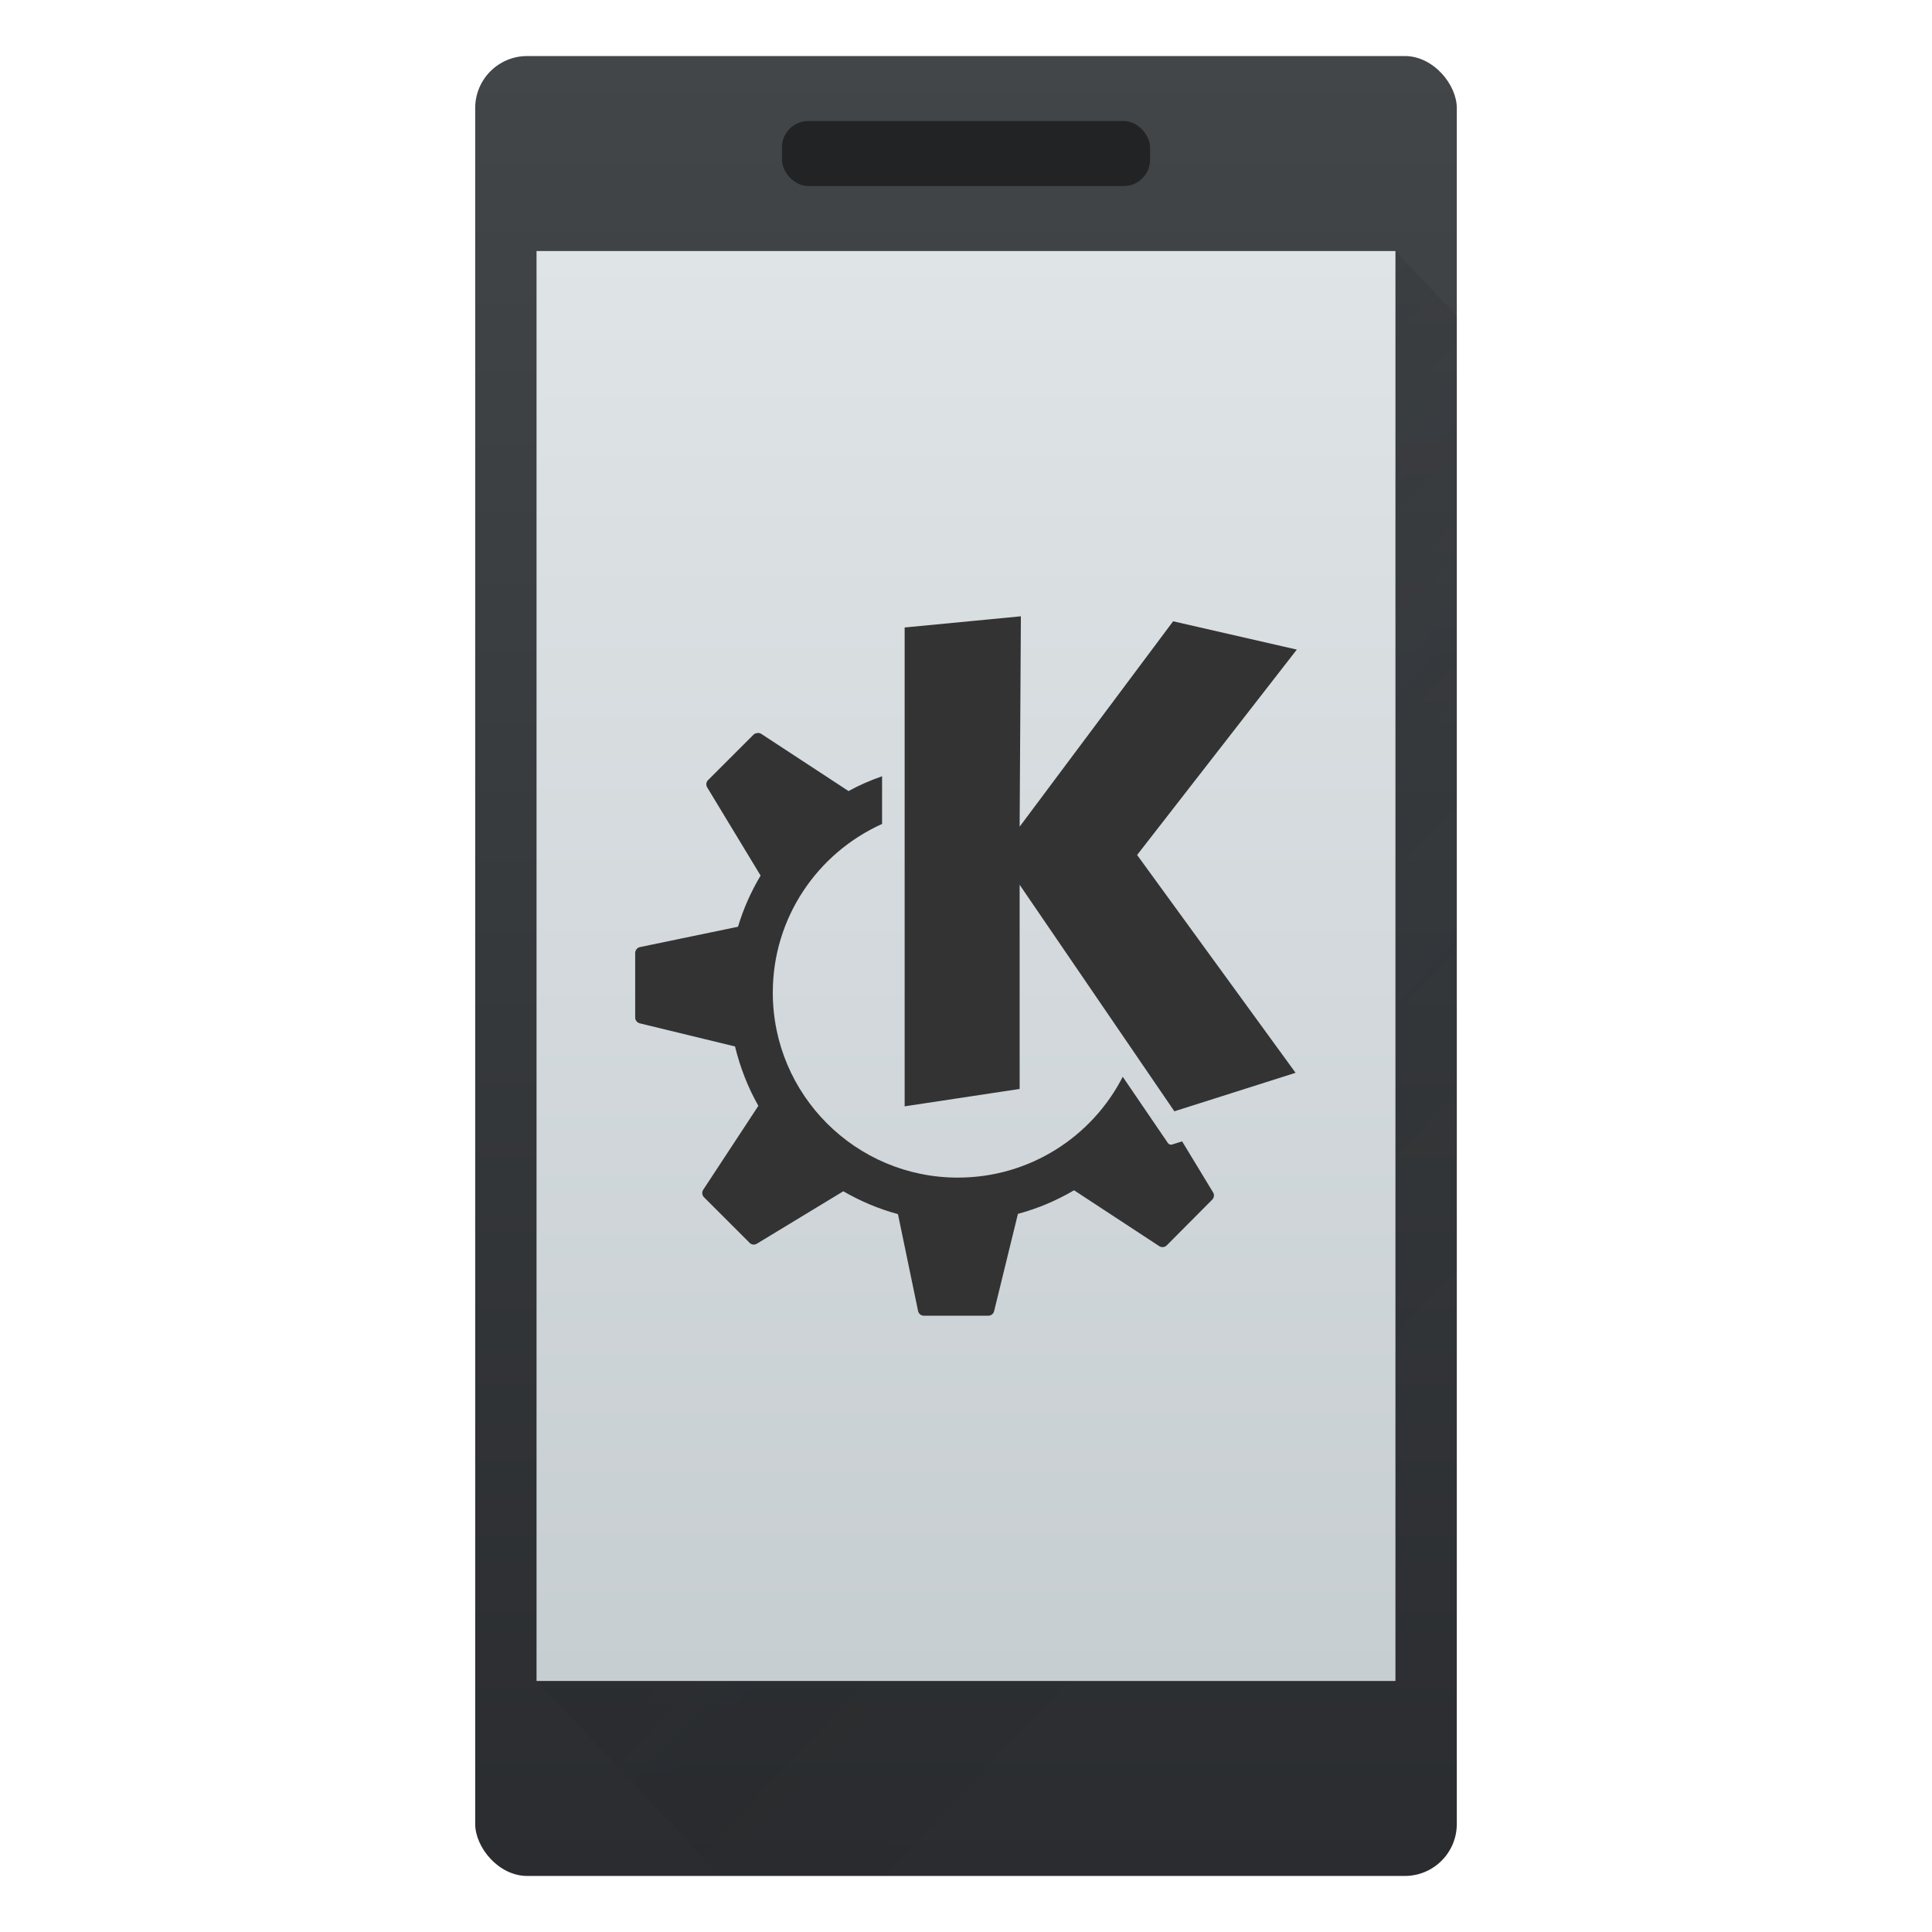
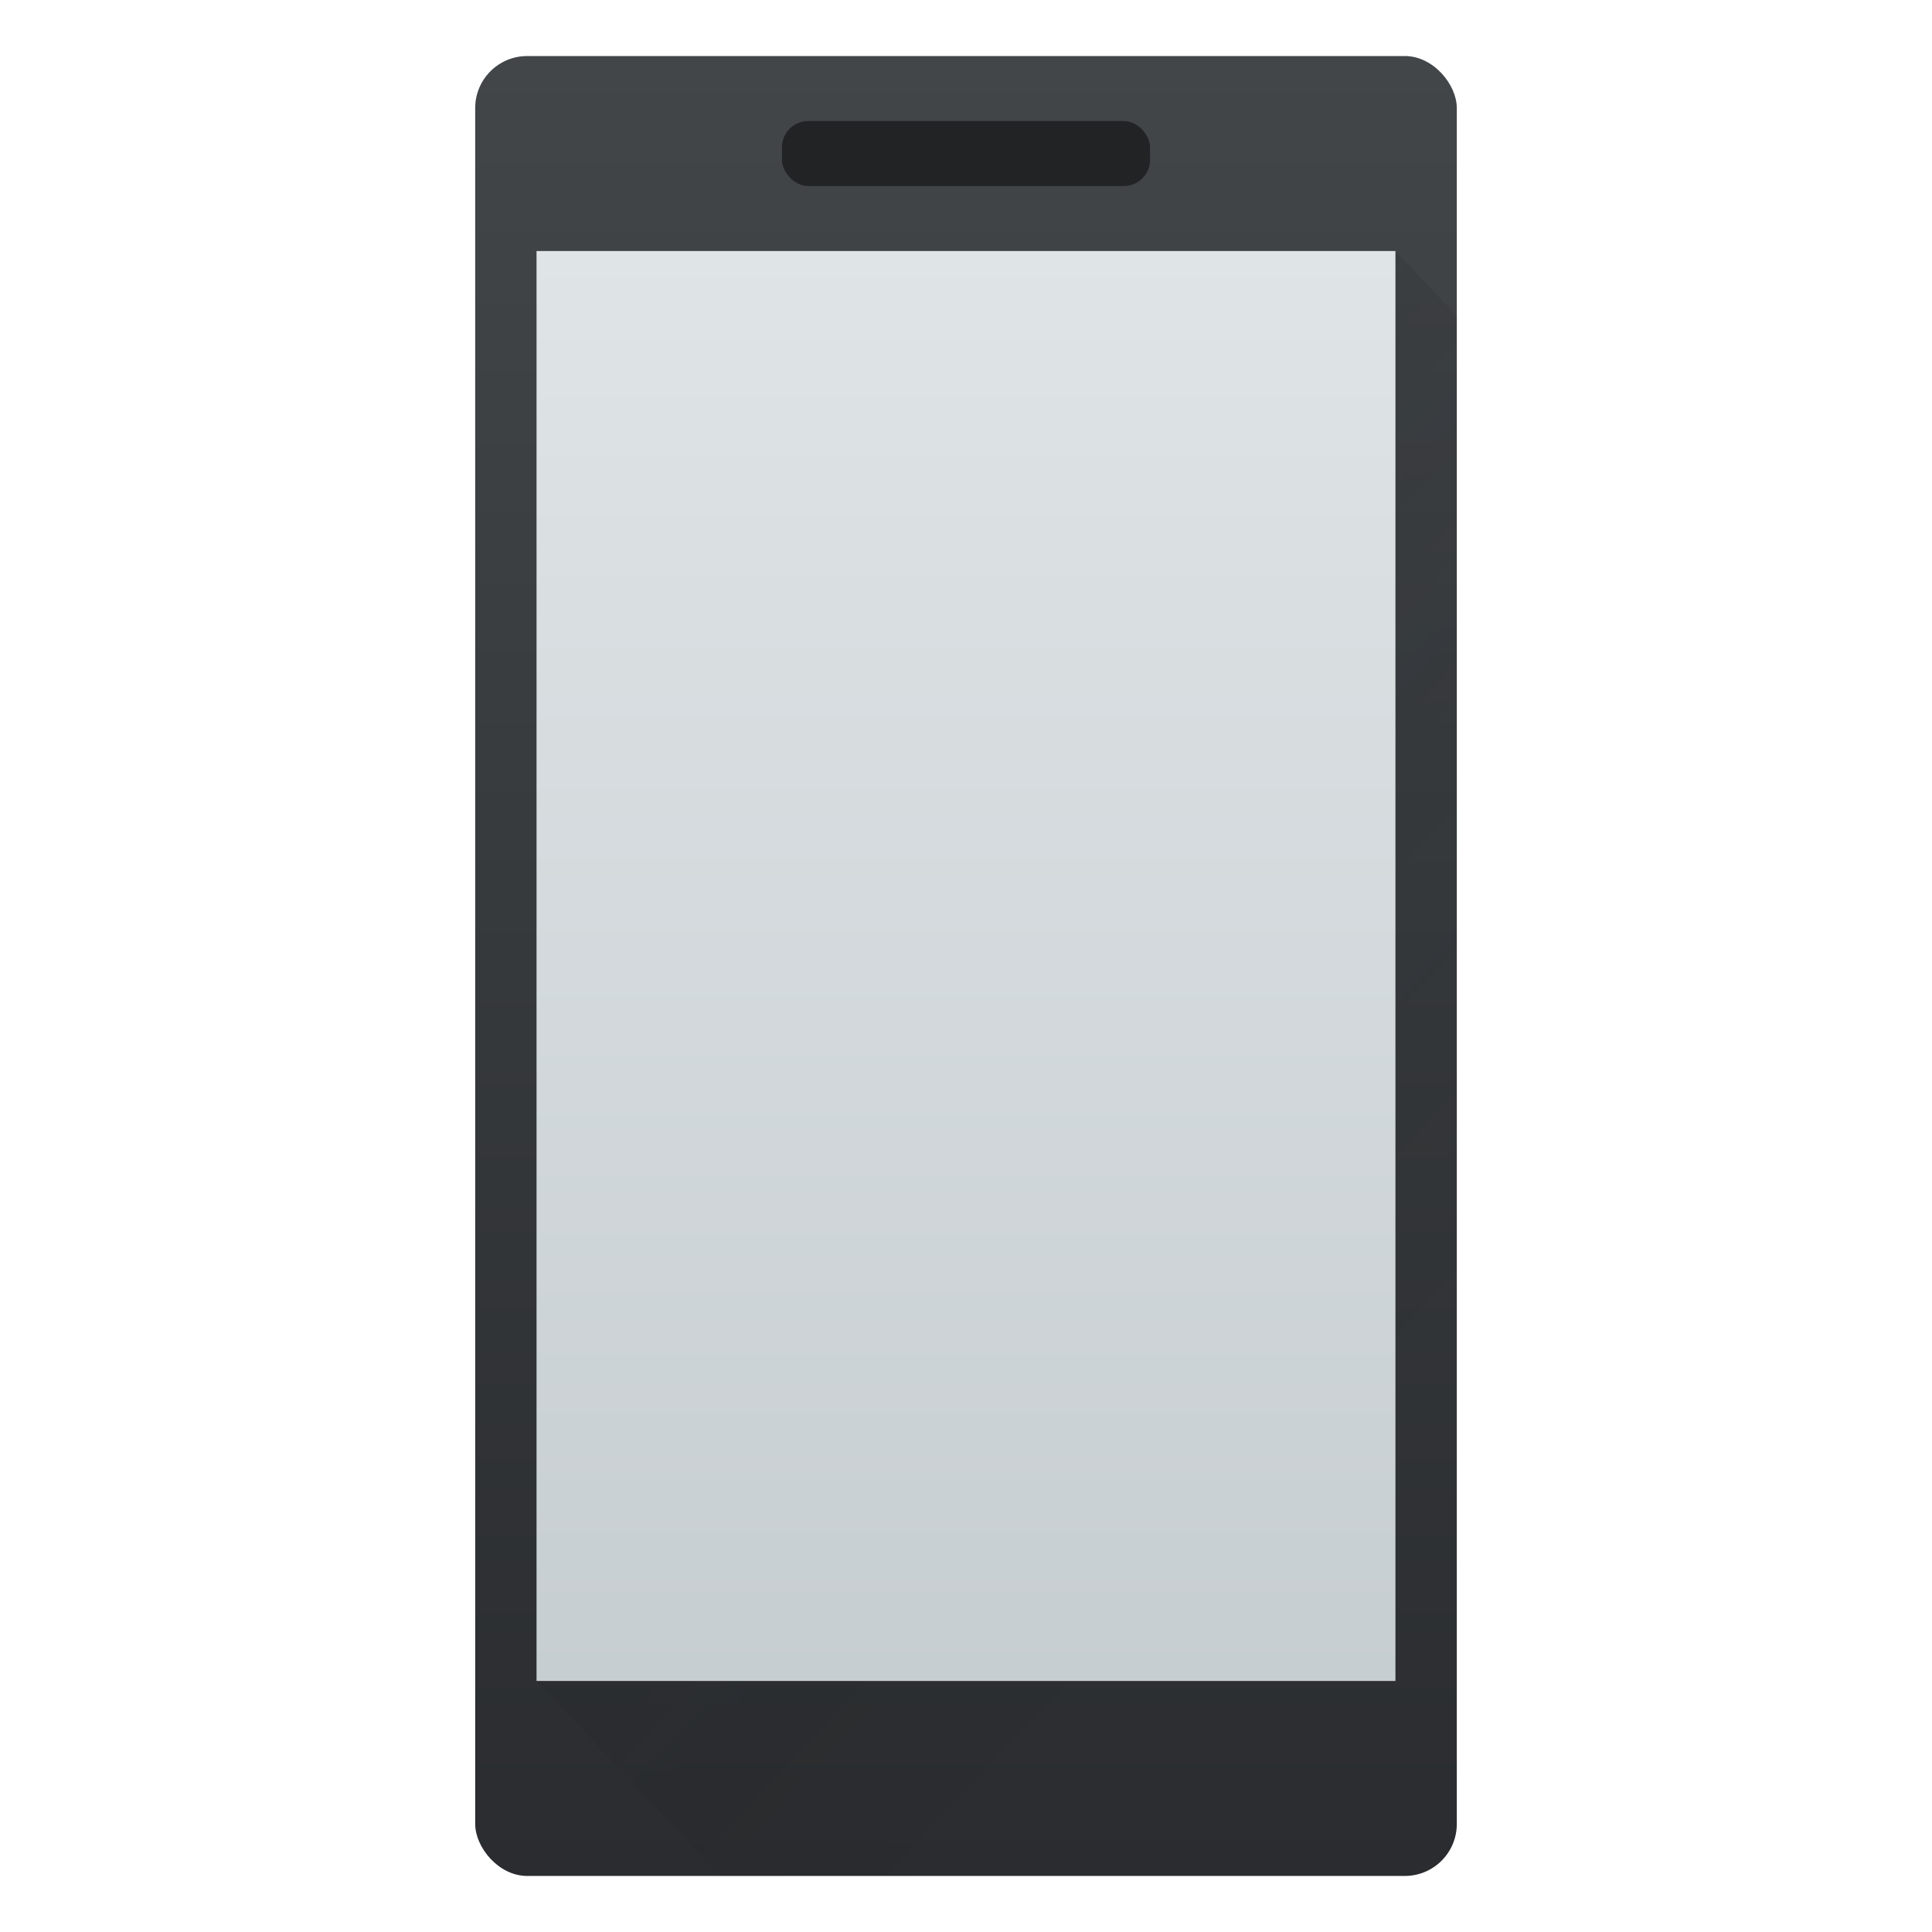
<svg xmlns="http://www.w3.org/2000/svg" xmlns:ns1="http://sodipodi.sourceforge.net/DTD/sodipodi-0.dtd" xmlns:ns2="http://www.inkscape.org/namespaces/inkscape" xmlns:xlink="http://www.w3.org/1999/xlink" viewBox="0 0 274.432 274.432" version="1.1" id="svg15" ns1:docname="sc-apps-kdeconnect.svg" ns2:version="1.4 (86a8ad7, 2024-10-11)">
  <defs id="defs15">
    <linearGradient ns2:collect="always" xlink:href="#linearGradient4303" id="linearGradient4381" y1="543.798" y2="518.798" x2="0" gradientUnits="userSpaceOnUse" gradientTransform="matrix(7.957,0,0,8.831,-2954.89,-4734.694)" />
    <linearGradient ns2:collect="always" id="linearGradient4303">
      <stop style="stop-color:#c6cdd1" id="stop4305" />
      <stop offset="1" style="stop-color:#e0e5e7" id="stop4307" />
    </linearGradient>
    <linearGradient ns2:collect="always" xlink:href="#linearGradient4227" id="linearGradient4173" y1="524.798" x1="393.571" y2="538.798" x2="407.571" gradientUnits="userSpaceOnUse" gradientTransform="matrix(8.715,0,0,9.233,-3261.094,-4952.587)" />
    <linearGradient ns2:collect="always" id="linearGradient4227">
      <stop style="stop-color:#292c2f" id="stop4229" />
      <stop offset="1" style="stop-opacity:0" id="stop4231" />
    </linearGradient>
    <linearGradient ns2:collect="always" xlink:href="#linearGradient4159" id="linearGradient4298" y1="545.798" y2="517.798" x2="0" gradientUnits="userSpaceOnUse" gradientTransform="matrix(8.715,0,0,9.233,-3261.094,-4952.587)" />
    <linearGradient ns2:collect="always" id="linearGradient4159">
      <stop style="stop-color:#2a2c2f" id="stop4161" />
      <stop offset="1" style="stop-color:#424649" id="stop4163" />
    </linearGradient>
  </defs>
  <ns1:namedview id="namedview15" pagecolor="#ffffff" bordercolor="#000000" borderopacity="0.25" ns2:showpageshadow="2" ns2:pageopacity="0.0" ns2:pagecheckerboard="0" ns2:deskcolor="#d1d1d1" ns2:zoom="2.3382819" ns2:cx="80.400912" ns2:cy="179.83289" ns2:window-width="3840" ns2:window-height="2054" ns2:window-x="-11" ns2:window-y="-11" ns2:window-maximized="1" ns2:current-layer="svg15" />
  <radialGradient id="a" cx="130" cy="922.362" gradientTransform="matrix(2.818,-0.273,0.184,1.9,-397.191,-1582.729)" gradientUnits="userSpaceOnUse" r="55">
    <stop offset="0" stop-color="#202020" id="stop1" />
    <stop offset="1" stop-color="#1a1a1a" id="stop2" />
  </radialGradient>
  <radialGradient id="b" cx="49" cy="34.526" gradientTransform="matrix(3.14,1.146,-1.021,2.797,20.137,-16.167)" gradientUnits="userSpaceOnUse" r="49">
    <stop offset="0" stop-color="#f2f2f2" id="stop3" />
    <stop offset="1" stop-color="#f2f2f2" stop-opacity="0" id="stop4" />
  </radialGradient>
  <linearGradient id="c" gradientUnits="userSpaceOnUse" x1="-19.817" x2="150.183" y1="712.444" y2="932.444" gradientTransform="translate(8.787,-787.86)">
    <stop offset="0" stop-color="#fff" id="stop5" />
    <stop offset="1" stop-color="#fff" stop-opacity="0" id="stop6" />
  </linearGradient>
  <filter id="d" x="-0.051" y="-0.028" width="1.102" height="1.056">
    <feGaussianBlur stdDeviation="2.97" id="feGaussianBlur6" />
  </filter>
  <filter id="e" height="1.408" width="1.054" x="-0.027" y="-0.204">
    <feGaussianBlur stdDeviation="1.7" id="feGaussianBlur7" />
  </filter>
  <g id="g15" transform="translate(-92.501,179.96)">
    <rect width="139.433" x="160" y="-172" height="258.511" style="fill:url(#linearGradient4298);stroke-width:8.97" id="rect4232" ry="7.386" />
    <path style="opacity:0.2;fill:url(#linearGradient4173);fill-rule:evenodd;stroke-width:8.97" id="path4164" d="M 290.718,-144.302 168.714,58.814 194.858,86.511 H 299.433 V -135.07 Z" />
    <rect width="122.004" x="168.714" y="-144.302" height="203.116" style="fill:url(#linearGradient4381);stroke-width:8.97" id="rect4300" />
    <rect width="52.287" x="203.573" y="-162.767" height="9.233" style="fill:#212324;stroke-width:8.97" id="rect4607" ry="3.735" />
-     <path d="m 200.083,-75.836 c -0.187,0.028 -0.389,0.074 -0.528,0.211 l -6.491,6.491 c -0.272,0.274 -0.307,0.692 -0.108,1.022 l 7.585,12.524 c -1.347,2.264 -2.44,4.693 -3.21,7.267 0,0 -13.935,2.893 -13.935,2.893 -0.388,0.083 -0.67,0.45 -0.67,0.847 v 9.173 c 0,0.388 0.295,0.719 0.67,0.812 l 13.512,3.281 c 0.723,2.981 1.839,5.833 3.316,8.432 l -7.832,11.924 c -0.218,0.333 -0.176,0.777 0.108,1.059 l 6.491,6.491 c 0.272,0.272 0.692,0.307 1.022,0.108 l 12.277,-7.444 c 2.408,1.39 5.015,2.504 7.762,3.246 l 2.858,13.759 c 0.083,0.389 0.415,0.67 0.812,0.67 h 9.173 c 0.385,0 0.721,-0.259 0.812,-0.636 l 3.387,-13.829 c 2.832,-0.764 5.503,-1.898 7.973,-3.352 0,0 12.101,7.938 12.101,7.938 0.333,0.217 0.776,0.174 1.059,-0.108 0,0 6.456,-6.491 6.456,-6.491 0.274,-0.274 0.342,-0.693 0.141,-1.022 0,0 -4.41,-7.267 -4.41,-7.267 0,0 -1.447,0.459 -1.447,0.459 -0.209,0.055 -0.44,-0.037 -0.565,-0.212 0,0 -2.786,-4.098 -6.421,-9.419 -4.347,8.507 -13.214,14.323 -23.425,14.323 -14.51,0 -26.283,-11.772 -26.283,-26.283 0,-10.673 6.383,-19.841 15.523,-23.954 v -6.774 c -1.664,0.582 -3.27,1.285 -4.798,2.117 -0.003,-0.002 0.003,-0.037 0,-0.037 l -12.383,-8.114 c -0.166,-0.108 -0.343,-0.126 -0.528,-0.108 z m 37.431,-16.581 c 0,0 -16.511,1.588 -16.511,1.588 v 68.018 c 0,0 16.334,-2.469 16.334,-2.469 v -28.999 c 0,0 21.979,32.174 21.979,32.174 0,0 17.216,-5.468 17.216,-5.468 0,0 -22.508,-30.94 -22.508,-30.94 0,0 22.684,-29.175 22.684,-29.175 0,0 -17.569,-4.022 -17.569,-4.022 0,0 -21.802,29.176 -21.802,29.176 0,0 0.176,-29.881 0.176,-29.881 z" fill="url(#b)" id="path15-1" style="fill:#333333;stroke-width:0.959" />
  </g>
</svg>